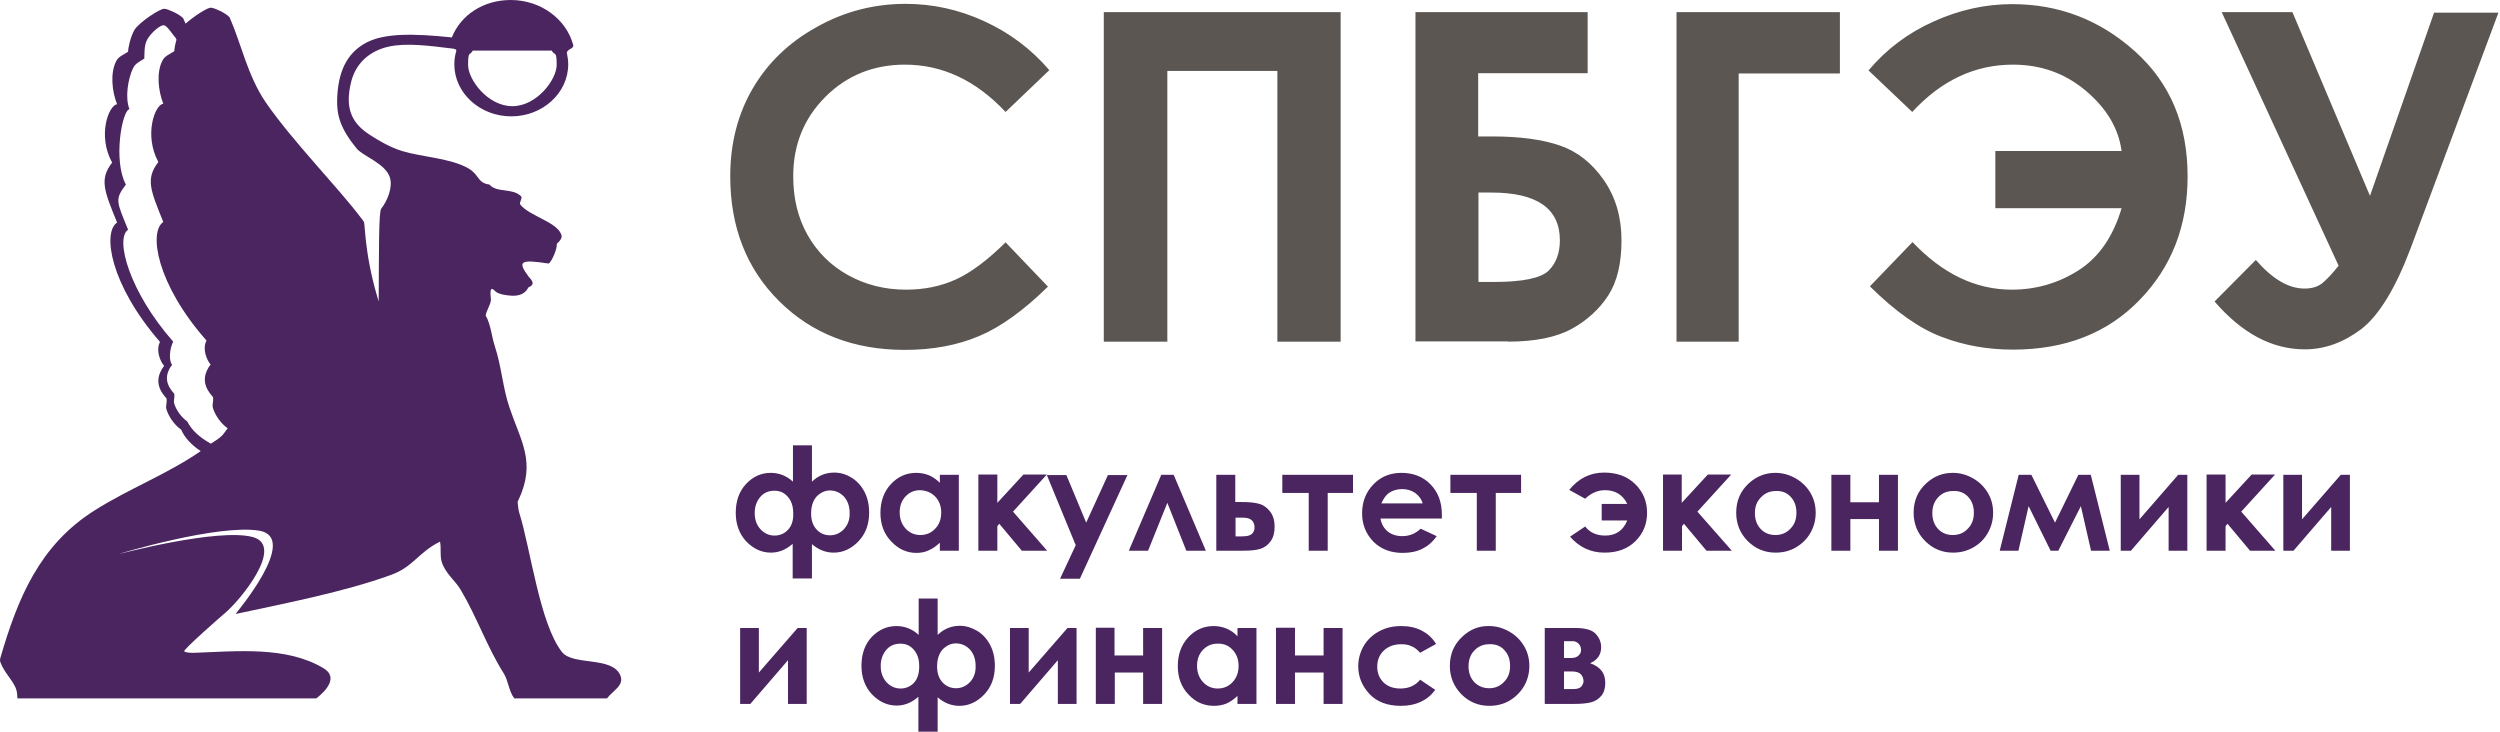
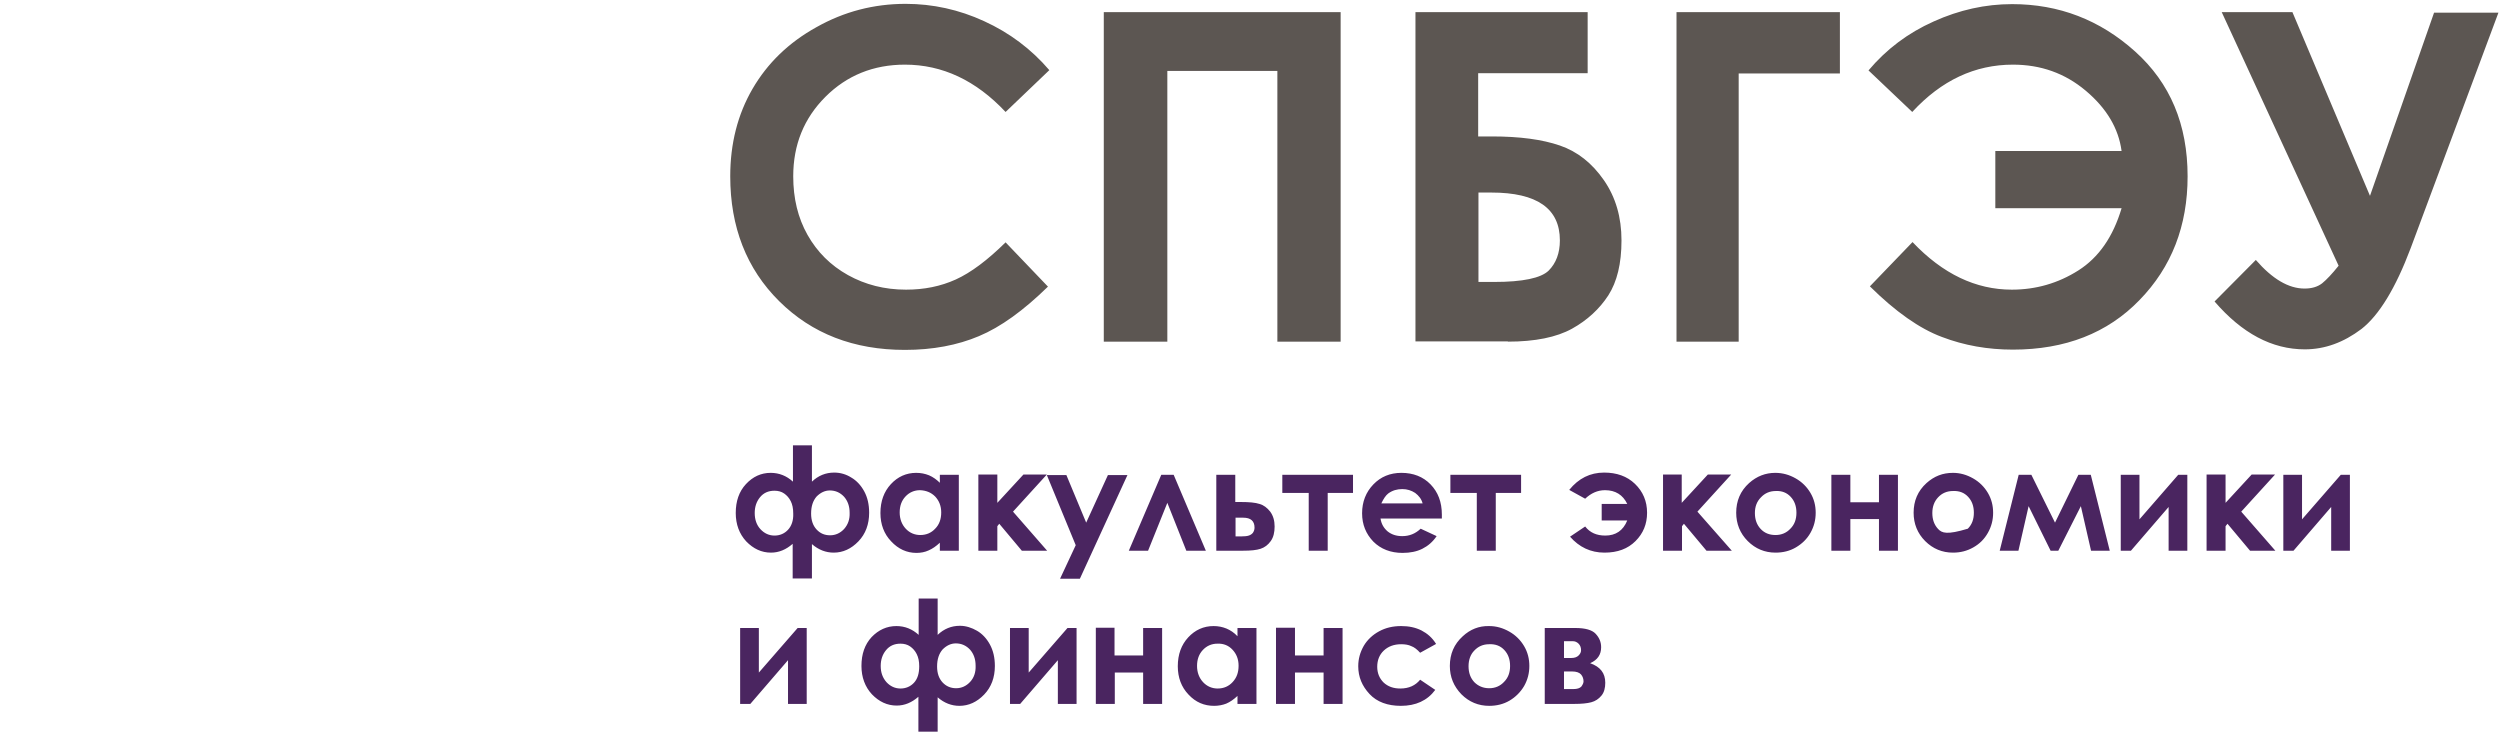
<svg xmlns="http://www.w3.org/2000/svg" width="246" height="72" viewBox="0 0 246 72" fill="none">
-   <path d="M54.288 4.98H46.52C46.222 5.522 46.06 4.953 46.06 6.388C46.06 7.85 48.009 10.448 50.418 10.448C52.827 10.448 54.776 7.823 54.776 6.388C54.776 4.926 54.586 5.522 54.288 4.98ZM20.752 43.66C22.024 42.848 21.834 42.875 22.403 42.144C21.672 41.63 21.158 40.791 20.968 40.196C20.833 39.762 21.022 39.627 20.968 39.086C20.724 38.761 19.425 37.57 20.724 35.865C20.346 35.432 19.885 34.349 20.319 33.51C15.419 27.961 14.607 22.818 16.069 21.844C14.797 18.704 14.309 17.594 15.582 15.943C14.147 13.29 15.23 10.313 16.069 10.204C15.555 8.905 15.392 7.146 15.961 6.009C16.204 5.495 16.583 5.414 17.152 5.035C17.152 4.818 17.233 4.358 17.368 3.898L17.287 3.735C16.962 3.356 16.421 2.517 16.15 2.49C15.771 2.409 14.824 3.275 14.499 3.871C14.147 4.466 14.228 5.414 14.201 5.765C13.687 6.09 13.308 6.253 13.091 6.713C12.604 7.714 12.279 9.609 12.74 10.746C12.009 10.854 11.116 15.807 12.388 18.162C11.278 19.624 11.467 19.814 12.604 22.602C11.305 23.468 12.685 28.665 17.043 33.618C16.664 34.349 16.61 35.513 16.935 35.892C15.771 37.407 16.935 38.463 17.152 38.761C17.206 39.248 17.043 39.356 17.152 39.735C17.314 40.277 17.774 41.008 18.424 41.468C18.857 42.334 19.669 43.065 20.752 43.66ZM1.723 68.806C1.696 68.427 1.696 68.021 1.534 67.669C1.128 66.776 0.424 66.18 0.045 65.179C-0.009 65.044 -0.009 64.908 0.018 64.8C1.723 58.926 3.861 53.648 9.329 50.211C12.713 48.072 16.394 46.692 19.75 44.391C18.857 43.795 18.18 43.092 17.828 42.28C17.098 41.765 16.583 40.926 16.394 40.331C16.258 39.898 16.448 39.762 16.394 39.221C16.15 38.896 14.851 37.705 16.15 36C15.771 35.567 15.311 34.484 15.744 33.645C10.845 28.015 10.06 22.872 11.521 21.898C10.249 18.758 9.762 17.648 11.034 15.997C9.573 13.344 10.682 10.367 11.521 10.259C11.007 8.959 10.845 7.2 11.413 6.063C11.657 5.549 12.036 5.468 12.604 5.089C12.604 4.71 12.848 3.6 13.227 2.95C13.606 2.274 15.771 0.785 16.204 0.866C16.529 0.893 17.639 1.38 18.018 1.786C18.099 1.976 18.18 2.138 18.261 2.328C19.046 1.624 20.454 0.704 20.779 0.758C21.104 0.785 22.213 1.272 22.592 1.705C23.729 4.277 24.352 7.444 26.165 10.096C28.845 13.967 33.176 18.325 35.585 21.519C35.666 21.6 35.72 21.708 35.774 21.79C35.964 21.681 35.747 24.74 37.263 29.666C37.29 24.794 37.263 20.869 37.507 20.544C38.156 19.705 38.643 18.433 38.373 17.486C37.94 16.078 35.72 15.374 35.097 14.617C33.501 12.668 33.121 11.341 33.176 9.744C33.257 7.2 34.042 5.224 36.099 4.168C37.858 3.275 40.565 3.275 44.463 3.681C45.329 1.489 47.549 0 50.255 0C53.233 0 55.723 1.895 56.4 4.412C56.508 4.818 55.831 4.791 55.777 5.197C55.858 5.576 55.913 5.955 55.913 6.334C55.913 9.149 53.395 11.45 50.309 11.45C47.224 11.45 44.706 9.149 44.706 6.334C44.706 5.901 44.761 5.468 44.896 5.035C44.923 4.818 44.815 4.872 44.625 4.791C42.189 4.493 39.943 4.195 38.183 4.601C36.343 5.035 35.016 6.226 34.556 8.039C33.879 10.773 34.691 12.18 36.424 13.29C37.263 13.832 38.346 14.481 39.564 14.86C41.513 15.456 44.355 15.564 46.087 16.565C47.197 17.215 46.953 18 48.171 18.162C48.848 19.002 50.445 18.46 51.284 19.326C51.446 19.489 51.04 19.949 51.203 20.138C52.123 21.275 54.776 21.817 55.236 23.089C55.344 23.359 55.182 23.63 54.776 24.009C54.884 24.334 54.316 25.741 53.991 25.931C51.121 25.498 50.905 25.714 52.042 27.257C52.258 27.474 52.367 27.636 52.394 27.771C52.475 28.015 52.231 28.177 51.988 28.286C51.663 28.962 51.013 29.125 50.364 29.098C49.849 29.071 49.01 28.962 48.712 28.638C48.036 27.907 48.334 29.368 48.306 29.531C48.252 30.045 47.846 30.587 47.792 31.047C48.306 31.967 48.361 33.05 48.685 34.051C49.362 36.081 49.47 38.193 50.147 40.141C51.257 43.444 52.773 45.474 51.013 49.209C50.986 49.263 50.959 49.317 50.932 49.371C50.986 49.723 50.986 50.129 51.094 50.454C52.204 53.973 53.097 61.335 55.29 64.15C56.373 65.531 60.189 64.556 61.028 66.424C61.489 67.453 60.27 67.967 59.729 68.725H50.607C50.039 67.967 50.039 66.993 49.552 66.235C47.901 63.609 46.926 60.713 45.329 58.033C44.815 57.14 43.813 56.436 43.461 55.272C43.272 54.65 43.434 53.946 43.299 53.296C41.161 54.352 40.7 55.759 38.481 56.571C33.852 58.25 27.979 59.386 23.188 60.415C23.134 60.415 29.576 52.89 25.488 52.214C21.401 51.564 11.738 54.487 11.684 54.514C11.657 54.541 21.374 51.943 24.839 52.836C28.114 53.675 23.567 59.143 22.159 60.307C21.834 60.577 17.937 63.988 18.126 64.096C18.424 64.259 18.803 64.232 19.155 64.232C23.242 64.096 28.168 63.555 31.822 65.747C33.338 66.641 32.066 67.994 31.119 68.725H1.723V68.806Z" fill="#4A2560" />
  <path d="M228.496 27.88C228.036 28.232 227.468 28.394 226.764 28.394C225.194 28.394 223.597 27.447 221.973 25.579L217.913 29.666C220.619 32.806 223.57 34.376 226.791 34.376C228.767 34.376 230.607 33.699 232.367 32.373C234.099 31.02 235.723 28.367 237.212 24.415L245.846 1.245H239.513L233.206 19.272L225.573 1.191H218.616L230.12 26.147C229.471 26.959 228.929 27.528 228.496 27.88ZM197.964 28.502C200.319 28.502 202.511 27.88 204.514 26.608C206.517 25.335 207.925 23.305 208.764 20.49H196.34V14.86H208.764C208.466 12.641 207.302 10.665 205.245 8.932C203.188 7.2 200.806 6.361 198.072 6.361C194.337 6.361 191.034 7.904 188.165 11.017L183.861 6.929C185.621 4.845 187.732 3.248 190.277 2.111C192.794 0.974 195.365 0.406 197.991 0.406C202.592 0.406 206.625 1.949 210.09 5.062C213.555 8.174 215.26 12.262 215.26 17.35C215.26 22.223 213.69 26.283 210.523 29.531C207.383 32.779 203.215 34.403 198.072 34.403C195.609 34.403 193.281 33.997 191.089 33.158C188.896 32.346 186.514 30.668 183.997 28.177L188.192 23.82C191.17 26.959 194.418 28.502 197.964 28.502ZM164.968 33.618H171.086V7.227H181.046V1.191H164.968V33.618ZM146.752 18.947C151.245 18.947 153.492 20.517 153.492 23.657C153.492 24.902 153.113 25.904 152.382 26.634C151.624 27.365 149.837 27.744 147.022 27.744H145.48V18.947H146.752ZM148.376 33.618C151.055 33.618 153.167 33.185 154.683 32.346C156.198 31.507 157.389 30.397 158.255 29.071C159.122 27.717 159.555 25.931 159.555 23.657C159.555 21.383 158.986 19.407 157.822 17.729C156.658 16.051 155.224 14.914 153.492 14.319C151.759 13.723 149.54 13.425 146.806 13.425H145.452V7.2H156.225V1.191H139.281V33.591H148.376V33.618ZM108.613 33.618H114.866V6.983H125.693V33.618H131.919V1.191H108.613V33.618ZM96.839 2.084C94.376 0.947 91.777 0.379 89.125 0.379C85.985 0.379 83.061 1.137 80.328 2.68C77.594 4.195 75.51 6.226 74.048 8.743C72.586 11.26 71.856 14.129 71.856 17.35C71.856 22.331 73.453 26.445 76.674 29.639C79.895 32.833 84.009 34.43 89.043 34.43C91.777 34.43 94.213 33.97 96.325 33.077C98.463 32.183 100.71 30.559 103.119 28.204L98.95 23.847C97.164 25.606 95.54 26.824 94.051 27.501C92.562 28.177 90.938 28.502 89.152 28.502C87.04 28.502 85.146 28.015 83.44 27.068C81.735 26.12 80.409 24.794 79.462 23.116C78.514 21.438 78.054 19.516 78.054 17.35C78.054 14.238 79.11 11.639 81.221 9.528C83.332 7.417 85.958 6.361 89.043 6.361C92.725 6.361 96.027 7.904 98.95 11.017L103.254 6.902C101.468 4.818 99.329 3.221 96.839 2.084Z" fill="#5C5652" />
  <path d="M153.898 66.071H154.683C155.116 66.071 155.414 66.18 155.576 66.369C155.738 66.559 155.82 66.802 155.82 67.046C155.82 67.208 155.738 67.371 155.603 67.56C155.441 67.722 155.197 67.804 154.818 67.804H153.898V66.071ZM153.898 63.094H154.52H154.764C154.98 63.094 155.17 63.175 155.332 63.337C155.495 63.5 155.576 63.717 155.576 63.987C155.576 64.177 155.495 64.339 155.332 64.501C155.17 64.664 154.926 64.745 154.629 64.745H153.898V63.094ZM154.899 69.265C155.63 69.265 156.171 69.211 156.577 69.103C156.983 68.995 157.308 68.778 157.579 68.453C157.85 68.129 157.958 67.695 157.958 67.181C157.958 66.234 157.471 65.611 156.469 65.259C157.2 64.934 157.552 64.42 157.552 63.689C157.552 63.202 157.389 62.769 157.011 62.363C156.659 61.984 155.982 61.795 155.008 61.795H152.003V69.265H154.899ZM148.024 63.96C148.403 64.366 148.592 64.88 148.592 65.53C148.592 66.18 148.403 66.694 147.997 67.1C147.618 67.506 147.131 67.722 146.535 67.722C145.94 67.722 145.453 67.506 145.074 67.127C144.695 66.721 144.505 66.207 144.505 65.557C144.505 64.934 144.695 64.393 145.074 64.014C145.453 63.608 145.94 63.392 146.535 63.392C147.158 63.365 147.645 63.554 148.024 63.96ZM143.937 62.607C143.071 63.392 142.665 64.366 142.665 65.53C142.665 66.613 143.044 67.533 143.802 68.318C144.559 69.076 145.48 69.455 146.535 69.455C147.266 69.455 147.943 69.292 148.538 68.941C149.134 68.589 149.621 68.101 149.973 67.506C150.325 66.883 150.487 66.234 150.487 65.53C150.487 64.826 150.325 64.177 149.973 63.581C149.621 62.986 149.134 62.498 148.511 62.147C147.889 61.795 147.239 61.605 146.535 61.605C145.534 61.578 144.668 61.93 143.937 62.607ZM139.877 62.038C139.281 61.74 138.632 61.605 137.874 61.605C137.062 61.605 136.358 61.768 135.708 62.12C135.059 62.471 134.544 62.959 134.192 63.554C133.841 64.177 133.651 64.826 133.651 65.557C133.651 66.613 134.03 67.506 134.761 68.291C135.492 69.076 136.547 69.455 137.847 69.455C139.308 69.455 140.445 68.941 141.23 67.885L139.741 66.883C139.281 67.452 138.632 67.75 137.792 67.75C137.116 67.75 136.574 67.56 136.141 67.154C135.735 66.748 135.519 66.234 135.519 65.611C135.519 64.962 135.735 64.42 136.168 64.014C136.602 63.608 137.17 63.392 137.874 63.392C138.253 63.392 138.605 63.446 138.875 63.581C139.173 63.689 139.444 63.906 139.741 64.231L141.311 63.365C140.932 62.742 140.445 62.336 139.877 62.038ZM127.426 61.768H125.558V69.265H127.426V66.18H130.241V69.265H132.108V61.795H130.241V64.501H127.426V61.768ZM121.281 63.933C121.66 64.339 121.877 64.853 121.877 65.503C121.877 66.18 121.687 66.694 121.281 67.127C120.902 67.533 120.415 67.75 119.82 67.75C119.251 67.75 118.764 67.533 118.385 67.127C118.006 66.721 117.789 66.18 117.789 65.53C117.789 64.88 117.979 64.366 118.358 63.96C118.737 63.554 119.224 63.337 119.792 63.337C120.415 63.31 120.902 63.527 121.281 63.933ZM121.768 62.607C121.444 62.255 121.065 62.011 120.686 61.849C120.28 61.686 119.874 61.605 119.414 61.605C118.439 61.605 117.6 61.984 116.923 62.715C116.247 63.446 115.895 64.393 115.895 65.557C115.895 66.667 116.247 67.614 116.95 68.345C117.654 69.103 118.493 69.455 119.468 69.455C119.901 69.455 120.307 69.374 120.659 69.238C121.038 69.076 121.389 68.832 121.768 68.48V69.265H123.636V61.795H121.768V62.607ZM109.696 61.768H107.829V69.265H109.696V66.18H112.484V69.265H114.352V61.795H112.484V64.501H109.669V61.768H109.696ZM104.093 64.962V69.265H105.934V61.795H105.041L101.224 66.18V61.795H99.383V69.265H100.385L104.093 64.962ZM89.937 67.181C89.585 67.56 89.125 67.75 88.611 67.75C88.069 67.75 87.609 67.533 87.23 67.127C86.851 66.694 86.662 66.18 86.662 65.53C86.662 64.934 86.824 64.42 87.176 63.987C87.528 63.554 87.988 63.337 88.611 63.337C88.962 63.337 89.287 63.419 89.558 63.608C89.829 63.798 90.045 64.041 90.207 64.366C90.37 64.691 90.451 65.07 90.451 65.557C90.451 66.261 90.289 66.802 89.937 67.181ZM95.459 67.1C95.08 67.506 94.62 67.722 94.078 67.722C93.564 67.722 93.104 67.533 92.752 67.154C92.4 66.775 92.21 66.261 92.21 65.584C92.21 64.853 92.4 64.312 92.752 63.906C93.131 63.527 93.564 63.31 94.051 63.31C94.62 63.31 95.08 63.527 95.459 63.933C95.811 64.339 96 64.853 96 65.503C96.027 66.153 95.838 66.694 95.459 67.1ZM90.397 71.999H92.265V68.616C92.914 69.184 93.645 69.455 94.403 69.455C95.323 69.455 96.135 69.076 96.839 68.345C97.543 67.614 97.895 66.667 97.895 65.53C97.895 64.718 97.732 64.014 97.407 63.419C97.083 62.823 96.65 62.363 96.135 62.065C95.621 61.768 95.053 61.578 94.457 61.578C93.618 61.578 92.887 61.876 92.265 62.471V58.898H90.397V62.471C89.774 61.903 89.044 61.605 88.204 61.605C87.257 61.605 86.445 61.984 85.768 62.688C85.092 63.419 84.767 64.366 84.767 65.53C84.767 66.64 85.119 67.587 85.796 68.318C86.499 69.049 87.311 69.428 88.232 69.428C89.016 69.428 89.72 69.13 90.37 68.562V71.999H90.397ZM77.54 64.962V69.265H79.38V61.795H78.487L74.671 66.18V61.795H72.83V69.265H73.832L77.54 64.962Z" fill="#4A2560" />
-   <path d="M229.389 49.885V54.189H231.23V46.718H230.336L226.52 51.103V46.718H224.679V54.189H225.681L229.389 49.885ZM217.127 54.189H218.995V51.78L219.184 51.537L221.404 54.189H223.894L220.538 50.346L223.867 46.691H221.566L218.995 49.479V46.691H217.127V54.189ZM213.392 49.885V54.189H215.233V46.718H214.339L210.523 51.103V46.718H208.682V54.189H209.684L213.392 49.885ZM199.885 46.718H198.64L196.772 54.189H198.613L199.615 49.804L201.78 54.189H202.538L204.757 49.804L205.759 54.189H207.6L205.732 46.718H204.514L202.213 51.428L199.885 46.718ZM193.66 48.884C194.039 49.29 194.228 49.804 194.228 50.454C194.228 51.103 194.039 51.618 193.633 52.024C193.254 52.43 192.766 52.646 192.171 52.646C191.575 52.646 191.088 52.457 190.709 52.051C190.33 51.645 190.141 51.13 190.141 50.481C190.141 49.858 190.33 49.344 190.709 48.938C191.088 48.532 191.575 48.316 192.171 48.316C192.793 48.288 193.281 48.478 193.66 48.884ZM189.572 47.531C188.706 48.316 188.3 49.29 188.3 50.454C188.3 51.537 188.679 52.484 189.437 53.242C190.195 54 191.115 54.379 192.171 54.379C192.902 54.379 193.551 54.216 194.174 53.864C194.796 53.513 195.257 53.052 195.609 52.43C195.96 51.807 196.123 51.158 196.123 50.454C196.123 49.75 195.96 49.1 195.609 48.505C195.257 47.91 194.769 47.422 194.147 47.07C193.524 46.718 192.875 46.529 192.171 46.529C191.169 46.529 190.33 46.854 189.572 47.531ZM182.075 46.718H180.207V54.189H182.075V51.076H184.89V54.189H186.757V46.718H184.89V49.425H182.075V46.718ZM176.201 48.884C176.58 49.29 176.769 49.804 176.769 50.454C176.769 51.103 176.58 51.618 176.174 52.024C175.795 52.43 175.308 52.646 174.712 52.646C174.117 52.646 173.63 52.457 173.251 52.051C172.872 51.645 172.682 51.13 172.682 50.481C172.682 49.858 172.872 49.344 173.278 48.938C173.657 48.532 174.144 48.316 174.739 48.316C175.335 48.288 175.822 48.478 176.201 48.884ZM172.114 47.531C171.248 48.316 170.842 49.29 170.842 50.454C170.842 51.537 171.221 52.484 171.978 53.242C172.736 54 173.657 54.379 174.712 54.379C175.443 54.379 176.12 54.216 176.715 53.864C177.311 53.513 177.798 53.052 178.15 52.43C178.502 51.807 178.664 51.158 178.664 50.454C178.664 49.75 178.502 49.1 178.15 48.505C177.798 47.91 177.311 47.422 176.688 47.07C176.066 46.718 175.416 46.529 174.685 46.529C173.738 46.529 172.872 46.854 172.114 47.531ZM163.642 54.189H165.509V51.78L165.699 51.537L167.918 54.189H170.409L167.025 50.346L170.354 46.691H168.054L165.482 49.479V46.691H163.642V54.189ZM157.957 52.7C157.091 52.7 156.442 52.403 155.981 51.807L154.493 52.809C155.386 53.837 156.523 54.379 157.876 54.379C159.175 54.379 160.177 54 160.935 53.242C161.693 52.484 162.072 51.564 162.072 50.454C162.072 49.317 161.666 48.37 160.881 47.612C160.096 46.854 159.067 46.502 157.849 46.502C156.469 46.502 155.332 47.07 154.412 48.207L155.981 49.073C156.55 48.532 157.2 48.234 157.93 48.234C158.959 48.234 159.69 48.694 160.123 49.588H157.606V51.212H160.123C159.717 52.213 158.986 52.7 157.957 52.7ZM142.718 48.505H145.317V54.189H147.184V48.505H149.675V46.718H142.718V48.505ZM135.924 49.533C136.141 49.073 136.357 48.749 136.601 48.559C137.007 48.261 137.467 48.126 137.981 48.126C138.469 48.126 138.875 48.261 139.254 48.505C139.606 48.776 139.876 49.1 139.984 49.533H135.924ZM141.879 50.643C141.879 49.398 141.5 48.424 140.769 47.666C140.039 46.908 139.064 46.529 137.9 46.529C136.79 46.529 135.87 46.908 135.139 47.666C134.409 48.424 134.03 49.371 134.03 50.508C134.03 51.618 134.409 52.538 135.139 53.296C135.87 54.027 136.845 54.406 138.009 54.406C138.766 54.406 139.416 54.27 139.957 54C140.499 53.729 140.986 53.323 141.365 52.755L139.795 52.024C139.281 52.511 138.685 52.755 137.981 52.755C137.386 52.755 136.926 52.592 136.547 52.294C136.168 51.97 135.924 51.564 135.843 51.022H141.879V50.643ZM126.18 48.505H128.778V54.189H130.646V48.505H133.136V46.718H126.18V48.505ZM121.551 50.941H122.336C123.067 50.941 123.446 51.266 123.446 51.916C123.446 52.105 123.392 52.267 123.284 52.43C123.175 52.565 123.04 52.646 122.878 52.7C122.715 52.755 122.472 52.782 122.147 52.782H121.578V50.941H121.551ZM121.551 46.718H119.684V54.189H122.336C123.067 54.189 123.636 54.135 124.042 54C124.448 53.864 124.772 53.621 125.043 53.242C125.314 52.863 125.422 52.376 125.422 51.807C125.422 51.239 125.287 50.752 124.989 50.346C124.691 49.967 124.339 49.696 123.933 49.588C123.527 49.452 122.905 49.398 122.12 49.398H121.551V46.718ZM115.488 46.718H114.27L111.076 54.189H112.971L114.866 49.479L116.733 54.189H118.655L115.488 46.718ZM105.852 53.648L104.309 56.95H106.258L110.941 46.746H109.019L106.881 51.428L104.932 46.746H103.01L105.852 53.648ZM96.27 54.189H98.138V51.78L98.327 51.537L100.547 54.189H103.037L99.681 50.346L103.01 46.691H100.709L98.138 49.479V46.691H96.27V54.189ZM92.02 48.857C92.4 49.263 92.616 49.777 92.616 50.427C92.616 51.076 92.427 51.618 92.02 52.024C91.642 52.43 91.154 52.646 90.559 52.646C89.99 52.646 89.503 52.43 89.124 52.024C88.745 51.618 88.529 51.076 88.529 50.427C88.529 49.777 88.718 49.263 89.097 48.857C89.476 48.451 89.963 48.234 90.532 48.234C91.127 48.261 91.615 48.451 92.02 48.857ZM92.508 47.531C92.183 47.206 91.804 46.935 91.425 46.773C91.019 46.61 90.613 46.529 90.153 46.529C89.178 46.529 88.339 46.908 87.663 47.639C86.986 48.37 86.634 49.317 86.634 50.481C86.634 51.591 86.986 52.538 87.69 53.269C88.394 54.027 89.233 54.406 90.18 54.406C90.613 54.406 91.019 54.325 91.371 54.162C91.75 54 92.102 53.756 92.481 53.404V54.189H94.348V46.718H92.481V47.531H92.508ZM77.539 52.132C77.188 52.511 76.727 52.7 76.213 52.7C75.672 52.7 75.212 52.484 74.833 52.078C74.454 51.672 74.264 51.13 74.264 50.481C74.264 49.885 74.427 49.371 74.778 48.938C75.13 48.505 75.591 48.288 76.213 48.288C76.565 48.288 76.89 48.37 77.16 48.559C77.431 48.749 77.648 48.992 77.81 49.317C77.972 49.642 78.054 50.021 78.054 50.535C78.081 51.212 77.891 51.753 77.539 52.132ZM83.061 52.051C82.682 52.457 82.222 52.673 81.681 52.673C81.139 52.673 80.706 52.484 80.354 52.105C80.002 51.726 79.813 51.212 79.813 50.535C79.813 49.804 80.002 49.263 80.354 48.857C80.733 48.478 81.166 48.261 81.654 48.261C82.222 48.261 82.682 48.478 83.061 48.884C83.413 49.29 83.603 49.804 83.603 50.454C83.63 51.103 83.44 51.618 83.061 52.051ZM78.027 56.923H79.894V53.54C80.544 54.108 81.275 54.379 82.033 54.379C82.953 54.379 83.765 54 84.469 53.269C85.172 52.538 85.524 51.591 85.524 50.454C85.524 49.642 85.362 48.938 85.037 48.343C84.712 47.747 84.279 47.287 83.765 46.989C83.251 46.664 82.682 46.502 82.087 46.502C81.248 46.502 80.517 46.8 79.894 47.395V43.822H78.027V47.395C77.404 46.827 76.673 46.529 75.834 46.529C74.887 46.529 74.075 46.908 73.398 47.639C72.721 48.37 72.397 49.317 72.397 50.481C72.397 51.591 72.748 52.538 73.425 53.269C74.129 54 74.941 54.379 75.861 54.379C76.646 54.379 77.35 54.081 77.999 53.513V56.923H78.027Z" fill="#4A2560" />
+   <path d="M229.389 49.885V54.189H231.23V46.718H230.336L226.52 51.103V46.718H224.679V54.189H225.681L229.389 49.885ZM217.127 54.189H218.995V51.78L219.184 51.537L221.404 54.189H223.894L220.538 50.346L223.867 46.691H221.566L218.995 49.479V46.691H217.127V54.189ZM213.392 49.885V54.189H215.233V46.718H214.339L210.523 51.103V46.718H208.682V54.189H209.684L213.392 49.885ZM199.885 46.718H198.64L196.772 54.189H198.613L199.615 49.804L201.78 54.189H202.538L204.757 49.804L205.759 54.189H207.6L205.732 46.718H204.514L202.213 51.428L199.885 46.718ZM193.66 48.884C194.039 49.29 194.228 49.804 194.228 50.454C194.228 51.103 194.039 51.618 193.633 52.024C191.575 52.646 191.088 52.457 190.709 52.051C190.33 51.645 190.141 51.13 190.141 50.481C190.141 49.858 190.33 49.344 190.709 48.938C191.088 48.532 191.575 48.316 192.171 48.316C192.793 48.288 193.281 48.478 193.66 48.884ZM189.572 47.531C188.706 48.316 188.3 49.29 188.3 50.454C188.3 51.537 188.679 52.484 189.437 53.242C190.195 54 191.115 54.379 192.171 54.379C192.902 54.379 193.551 54.216 194.174 53.864C194.796 53.513 195.257 53.052 195.609 52.43C195.96 51.807 196.123 51.158 196.123 50.454C196.123 49.75 195.96 49.1 195.609 48.505C195.257 47.91 194.769 47.422 194.147 47.07C193.524 46.718 192.875 46.529 192.171 46.529C191.169 46.529 190.33 46.854 189.572 47.531ZM182.075 46.718H180.207V54.189H182.075V51.076H184.89V54.189H186.757V46.718H184.89V49.425H182.075V46.718ZM176.201 48.884C176.58 49.29 176.769 49.804 176.769 50.454C176.769 51.103 176.58 51.618 176.174 52.024C175.795 52.43 175.308 52.646 174.712 52.646C174.117 52.646 173.63 52.457 173.251 52.051C172.872 51.645 172.682 51.13 172.682 50.481C172.682 49.858 172.872 49.344 173.278 48.938C173.657 48.532 174.144 48.316 174.739 48.316C175.335 48.288 175.822 48.478 176.201 48.884ZM172.114 47.531C171.248 48.316 170.842 49.29 170.842 50.454C170.842 51.537 171.221 52.484 171.978 53.242C172.736 54 173.657 54.379 174.712 54.379C175.443 54.379 176.12 54.216 176.715 53.864C177.311 53.513 177.798 53.052 178.15 52.43C178.502 51.807 178.664 51.158 178.664 50.454C178.664 49.75 178.502 49.1 178.15 48.505C177.798 47.91 177.311 47.422 176.688 47.07C176.066 46.718 175.416 46.529 174.685 46.529C173.738 46.529 172.872 46.854 172.114 47.531ZM163.642 54.189H165.509V51.78L165.699 51.537L167.918 54.189H170.409L167.025 50.346L170.354 46.691H168.054L165.482 49.479V46.691H163.642V54.189ZM157.957 52.7C157.091 52.7 156.442 52.403 155.981 51.807L154.493 52.809C155.386 53.837 156.523 54.379 157.876 54.379C159.175 54.379 160.177 54 160.935 53.242C161.693 52.484 162.072 51.564 162.072 50.454C162.072 49.317 161.666 48.37 160.881 47.612C160.096 46.854 159.067 46.502 157.849 46.502C156.469 46.502 155.332 47.07 154.412 48.207L155.981 49.073C156.55 48.532 157.2 48.234 157.93 48.234C158.959 48.234 159.69 48.694 160.123 49.588H157.606V51.212H160.123C159.717 52.213 158.986 52.7 157.957 52.7ZM142.718 48.505H145.317V54.189H147.184V48.505H149.675V46.718H142.718V48.505ZM135.924 49.533C136.141 49.073 136.357 48.749 136.601 48.559C137.007 48.261 137.467 48.126 137.981 48.126C138.469 48.126 138.875 48.261 139.254 48.505C139.606 48.776 139.876 49.1 139.984 49.533H135.924ZM141.879 50.643C141.879 49.398 141.5 48.424 140.769 47.666C140.039 46.908 139.064 46.529 137.9 46.529C136.79 46.529 135.87 46.908 135.139 47.666C134.409 48.424 134.03 49.371 134.03 50.508C134.03 51.618 134.409 52.538 135.139 53.296C135.87 54.027 136.845 54.406 138.009 54.406C138.766 54.406 139.416 54.27 139.957 54C140.499 53.729 140.986 53.323 141.365 52.755L139.795 52.024C139.281 52.511 138.685 52.755 137.981 52.755C137.386 52.755 136.926 52.592 136.547 52.294C136.168 51.97 135.924 51.564 135.843 51.022H141.879V50.643ZM126.18 48.505H128.778V54.189H130.646V48.505H133.136V46.718H126.18V48.505ZM121.551 50.941H122.336C123.067 50.941 123.446 51.266 123.446 51.916C123.446 52.105 123.392 52.267 123.284 52.43C123.175 52.565 123.04 52.646 122.878 52.7C122.715 52.755 122.472 52.782 122.147 52.782H121.578V50.941H121.551ZM121.551 46.718H119.684V54.189H122.336C123.067 54.189 123.636 54.135 124.042 54C124.448 53.864 124.772 53.621 125.043 53.242C125.314 52.863 125.422 52.376 125.422 51.807C125.422 51.239 125.287 50.752 124.989 50.346C124.691 49.967 124.339 49.696 123.933 49.588C123.527 49.452 122.905 49.398 122.12 49.398H121.551V46.718ZM115.488 46.718H114.27L111.076 54.189H112.971L114.866 49.479L116.733 54.189H118.655L115.488 46.718ZM105.852 53.648L104.309 56.95H106.258L110.941 46.746H109.019L106.881 51.428L104.932 46.746H103.01L105.852 53.648ZM96.27 54.189H98.138V51.78L98.327 51.537L100.547 54.189H103.037L99.681 50.346L103.01 46.691H100.709L98.138 49.479V46.691H96.27V54.189ZM92.02 48.857C92.4 49.263 92.616 49.777 92.616 50.427C92.616 51.076 92.427 51.618 92.02 52.024C91.642 52.43 91.154 52.646 90.559 52.646C89.99 52.646 89.503 52.43 89.124 52.024C88.745 51.618 88.529 51.076 88.529 50.427C88.529 49.777 88.718 49.263 89.097 48.857C89.476 48.451 89.963 48.234 90.532 48.234C91.127 48.261 91.615 48.451 92.02 48.857ZM92.508 47.531C92.183 47.206 91.804 46.935 91.425 46.773C91.019 46.61 90.613 46.529 90.153 46.529C89.178 46.529 88.339 46.908 87.663 47.639C86.986 48.37 86.634 49.317 86.634 50.481C86.634 51.591 86.986 52.538 87.69 53.269C88.394 54.027 89.233 54.406 90.18 54.406C90.613 54.406 91.019 54.325 91.371 54.162C91.75 54 92.102 53.756 92.481 53.404V54.189H94.348V46.718H92.481V47.531H92.508ZM77.539 52.132C77.188 52.511 76.727 52.7 76.213 52.7C75.672 52.7 75.212 52.484 74.833 52.078C74.454 51.672 74.264 51.13 74.264 50.481C74.264 49.885 74.427 49.371 74.778 48.938C75.13 48.505 75.591 48.288 76.213 48.288C76.565 48.288 76.89 48.37 77.16 48.559C77.431 48.749 77.648 48.992 77.81 49.317C77.972 49.642 78.054 50.021 78.054 50.535C78.081 51.212 77.891 51.753 77.539 52.132ZM83.061 52.051C82.682 52.457 82.222 52.673 81.681 52.673C81.139 52.673 80.706 52.484 80.354 52.105C80.002 51.726 79.813 51.212 79.813 50.535C79.813 49.804 80.002 49.263 80.354 48.857C80.733 48.478 81.166 48.261 81.654 48.261C82.222 48.261 82.682 48.478 83.061 48.884C83.413 49.29 83.603 49.804 83.603 50.454C83.63 51.103 83.44 51.618 83.061 52.051ZM78.027 56.923H79.894V53.54C80.544 54.108 81.275 54.379 82.033 54.379C82.953 54.379 83.765 54 84.469 53.269C85.172 52.538 85.524 51.591 85.524 50.454C85.524 49.642 85.362 48.938 85.037 48.343C84.712 47.747 84.279 47.287 83.765 46.989C83.251 46.664 82.682 46.502 82.087 46.502C81.248 46.502 80.517 46.8 79.894 47.395V43.822H78.027V47.395C77.404 46.827 76.673 46.529 75.834 46.529C74.887 46.529 74.075 46.908 73.398 47.639C72.721 48.37 72.397 49.317 72.397 50.481C72.397 51.591 72.748 52.538 73.425 53.269C74.129 54 74.941 54.379 75.861 54.379C76.646 54.379 77.35 54.081 77.999 53.513V56.923H78.027Z" fill="#4A2560" />
</svg>